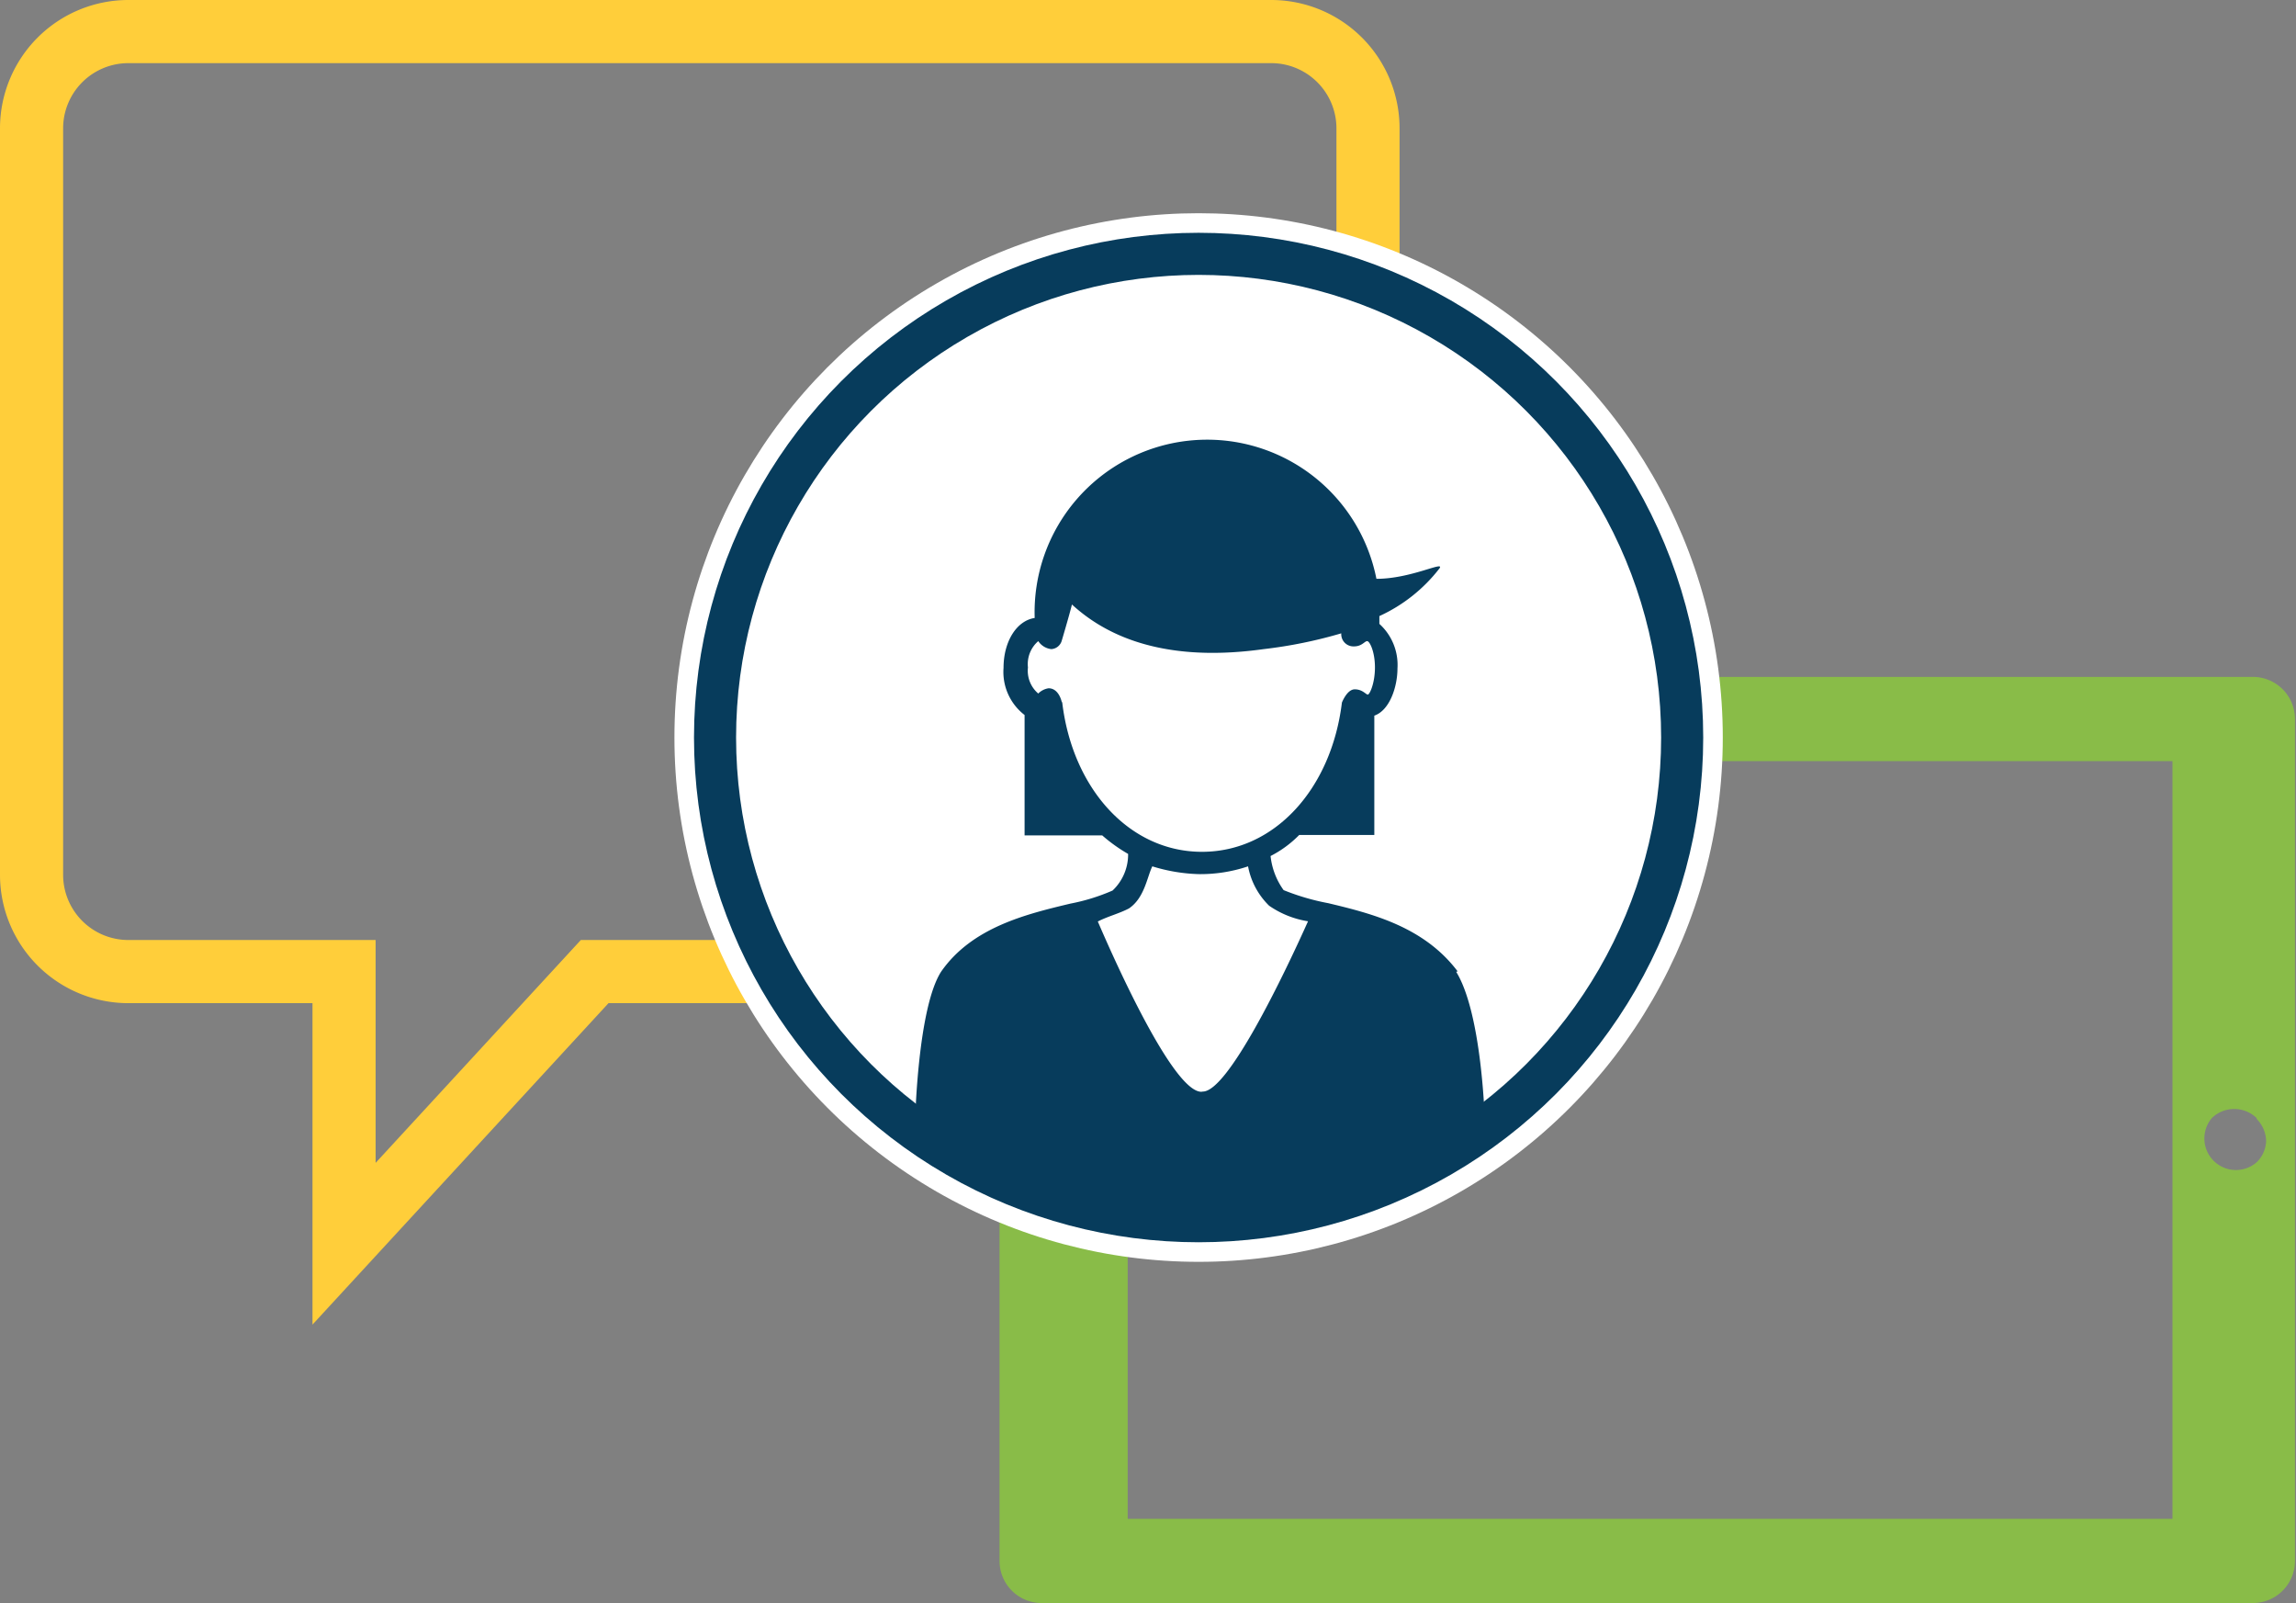
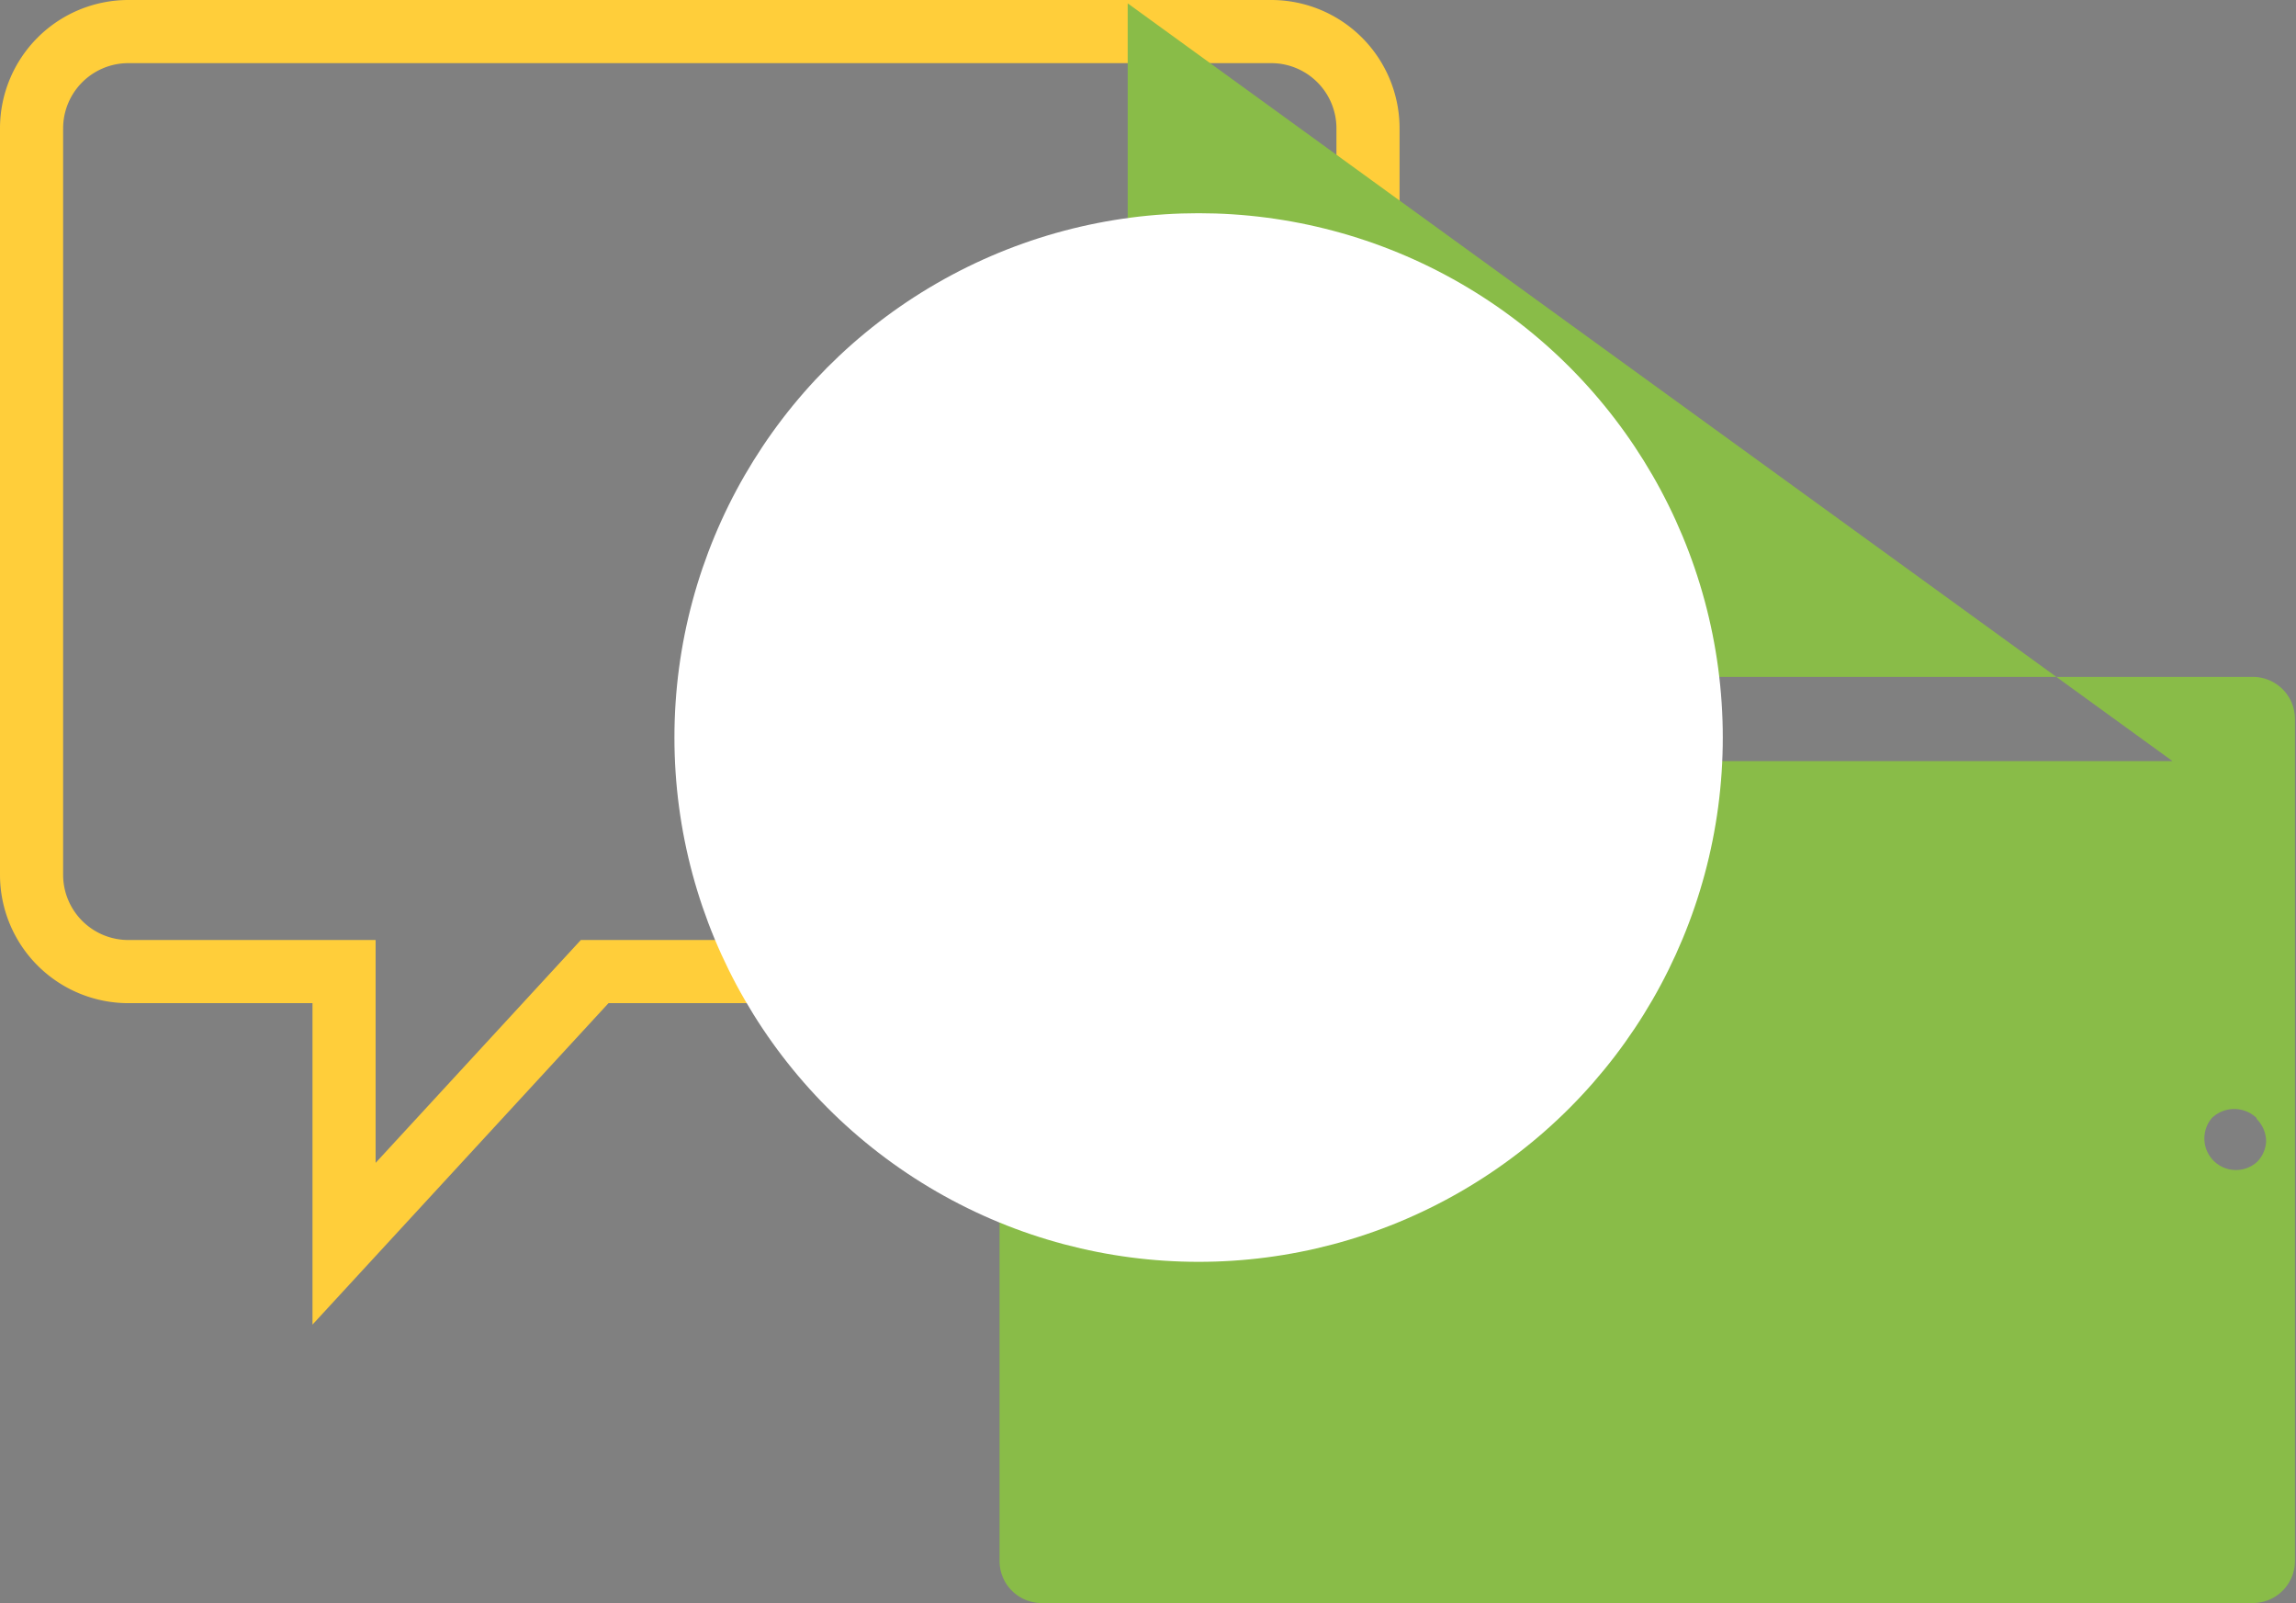
<svg xmlns="http://www.w3.org/2000/svg" id="Layer_1" data-name="Layer 1" viewBox="0 0 109.11 76.16">
  <rect x="0" y="0" width="109.11" height="76.16" fill="#808080" stroke="none" />
  <defs>
    <style>.cls-1,.cls-5{fill:none;stroke-miterlimit:10;}.cls-1{stroke:#ffce3a;stroke-width:3px;}.cls-2{fill:#89bc48;}.cls-3{fill:#fff;}.cls-4{fill:#073c5c;}.cls-5{stroke:#073c5c;stroke-width:2px;}</style>
  </defs>
  <path id="layer1" class="cls-1" d="M1.5,6.1V41.56a4.6,4.6,0,0,0,4.6,4.6H16.35V59.09L28.26,46.16H60.41a4.6,4.6,0,0,0,4.6-4.6V6.1a4.6,4.6,0,0,0-4.6-4.6H6.1A4.6,4.6,0,0,0,1.5,6.1Z" />
-   <path id="layer1-2" data-name="layer1" class="cls-2" d="M47.5,34.16v40a2,2,0,0,0,2,2h57.5a2,2,0,0,0,2.06-2v-40a2,2,0,0,0-2.06-2H49.55A2,2,0,0,0,47.5,34.16Zm59.74,19a1.53,1.53,0,0,1,.45,1.06,1.48,1.48,0,0,1-.45,1,1.5,1.5,0,0,1-2.13-2.1,1.53,1.53,0,0,1,2.13,0Zm-4-17v36H53.59v-36Z" />
+   <path id="layer1-2" data-name="layer1" class="cls-2" d="M47.5,34.16v40a2,2,0,0,0,2,2h57.5a2,2,0,0,0,2.06-2v-40a2,2,0,0,0-2.06-2H49.55A2,2,0,0,0,47.5,34.16Zm59.74,19a1.53,1.53,0,0,1,.45,1.06,1.48,1.48,0,0,1-.45,1,1.5,1.5,0,0,1-2.13-2.1,1.53,1.53,0,0,1,2.13,0Zm-4-17H53.59v-36Z" />
  <circle class="cls-3" cx="56.96" cy="35.04" r="24.91" />
-   <path class="cls-4" d="M57.09,51.87c-1.23,0-3.69-5.23-4.92-8.09.49-.25,1-.37,1.48-.62.74-.5.86-1.49,1.11-2a8.16,8.16,0,0,0,2.21.37,7.09,7.09,0,0,0,2.34-.37,3.52,3.52,0,0,0,1,1.87,4.46,4.46,0,0,0,1.85.74c-1.23,2.74-3.82,8.09-5,8.09M50.45,33.33s-.13-.63-.62-.63a.87.87,0,0,0-.49.25,1.42,1.42,0,0,1-.49-1.24,1.44,1.44,0,0,1,.49-1.25.86.86,0,0,0,.62.38.55.55,0,0,0,.49-.38s.37-1.24.49-1.74c1.23,1.12,3.82,2.86,9.11,2.12a22,22,0,0,0,3.69-.75.58.58,0,0,0,.61.62c.37,0,.5-.25.62-.25s.37.5.37,1.25S65.09,33,65,33s-.25-.25-.62-.25-.61.63-.61.63c-.5,4.1-3.2,7.09-6.65,7.09s-6.15-3-6.64-7.09M69.27,46.15c-1.6-2.12-4.06-2.74-6.15-3.24A11.1,11.1,0,0,1,61,42.29a3.37,3.37,0,0,1-.62-1.62,5.26,5.26,0,0,0,1.36-1h3.57V34c.73-.25,1.1-1.37,1.1-2.24a2.63,2.63,0,0,0-.86-2.12v-.37A7.59,7.59,0,0,0,68.41,27c.25-.37-1.35.5-3,.5a8.2,8.2,0,0,0-16.24,1.86c-.86.13-1.48,1.12-1.48,2.37a2.58,2.58,0,0,0,1,2.24v5.72h3.69a7.61,7.61,0,0,0,1.23.88,2.35,2.35,0,0,1-.74,1.74,9.42,9.42,0,0,1-2,.62c-2.09.5-4.68,1.12-6.15,3.24-1.11,1.74-1.23,7.08-1.23,7.08s3.93,4.37,13.29,4.37,13.78-4.37,13.78-4.37-.13-5.09-1.36-7.08" />
-   <circle class="cls-5" cx="56.96" cy="35.04" r="22.98" />
</svg>